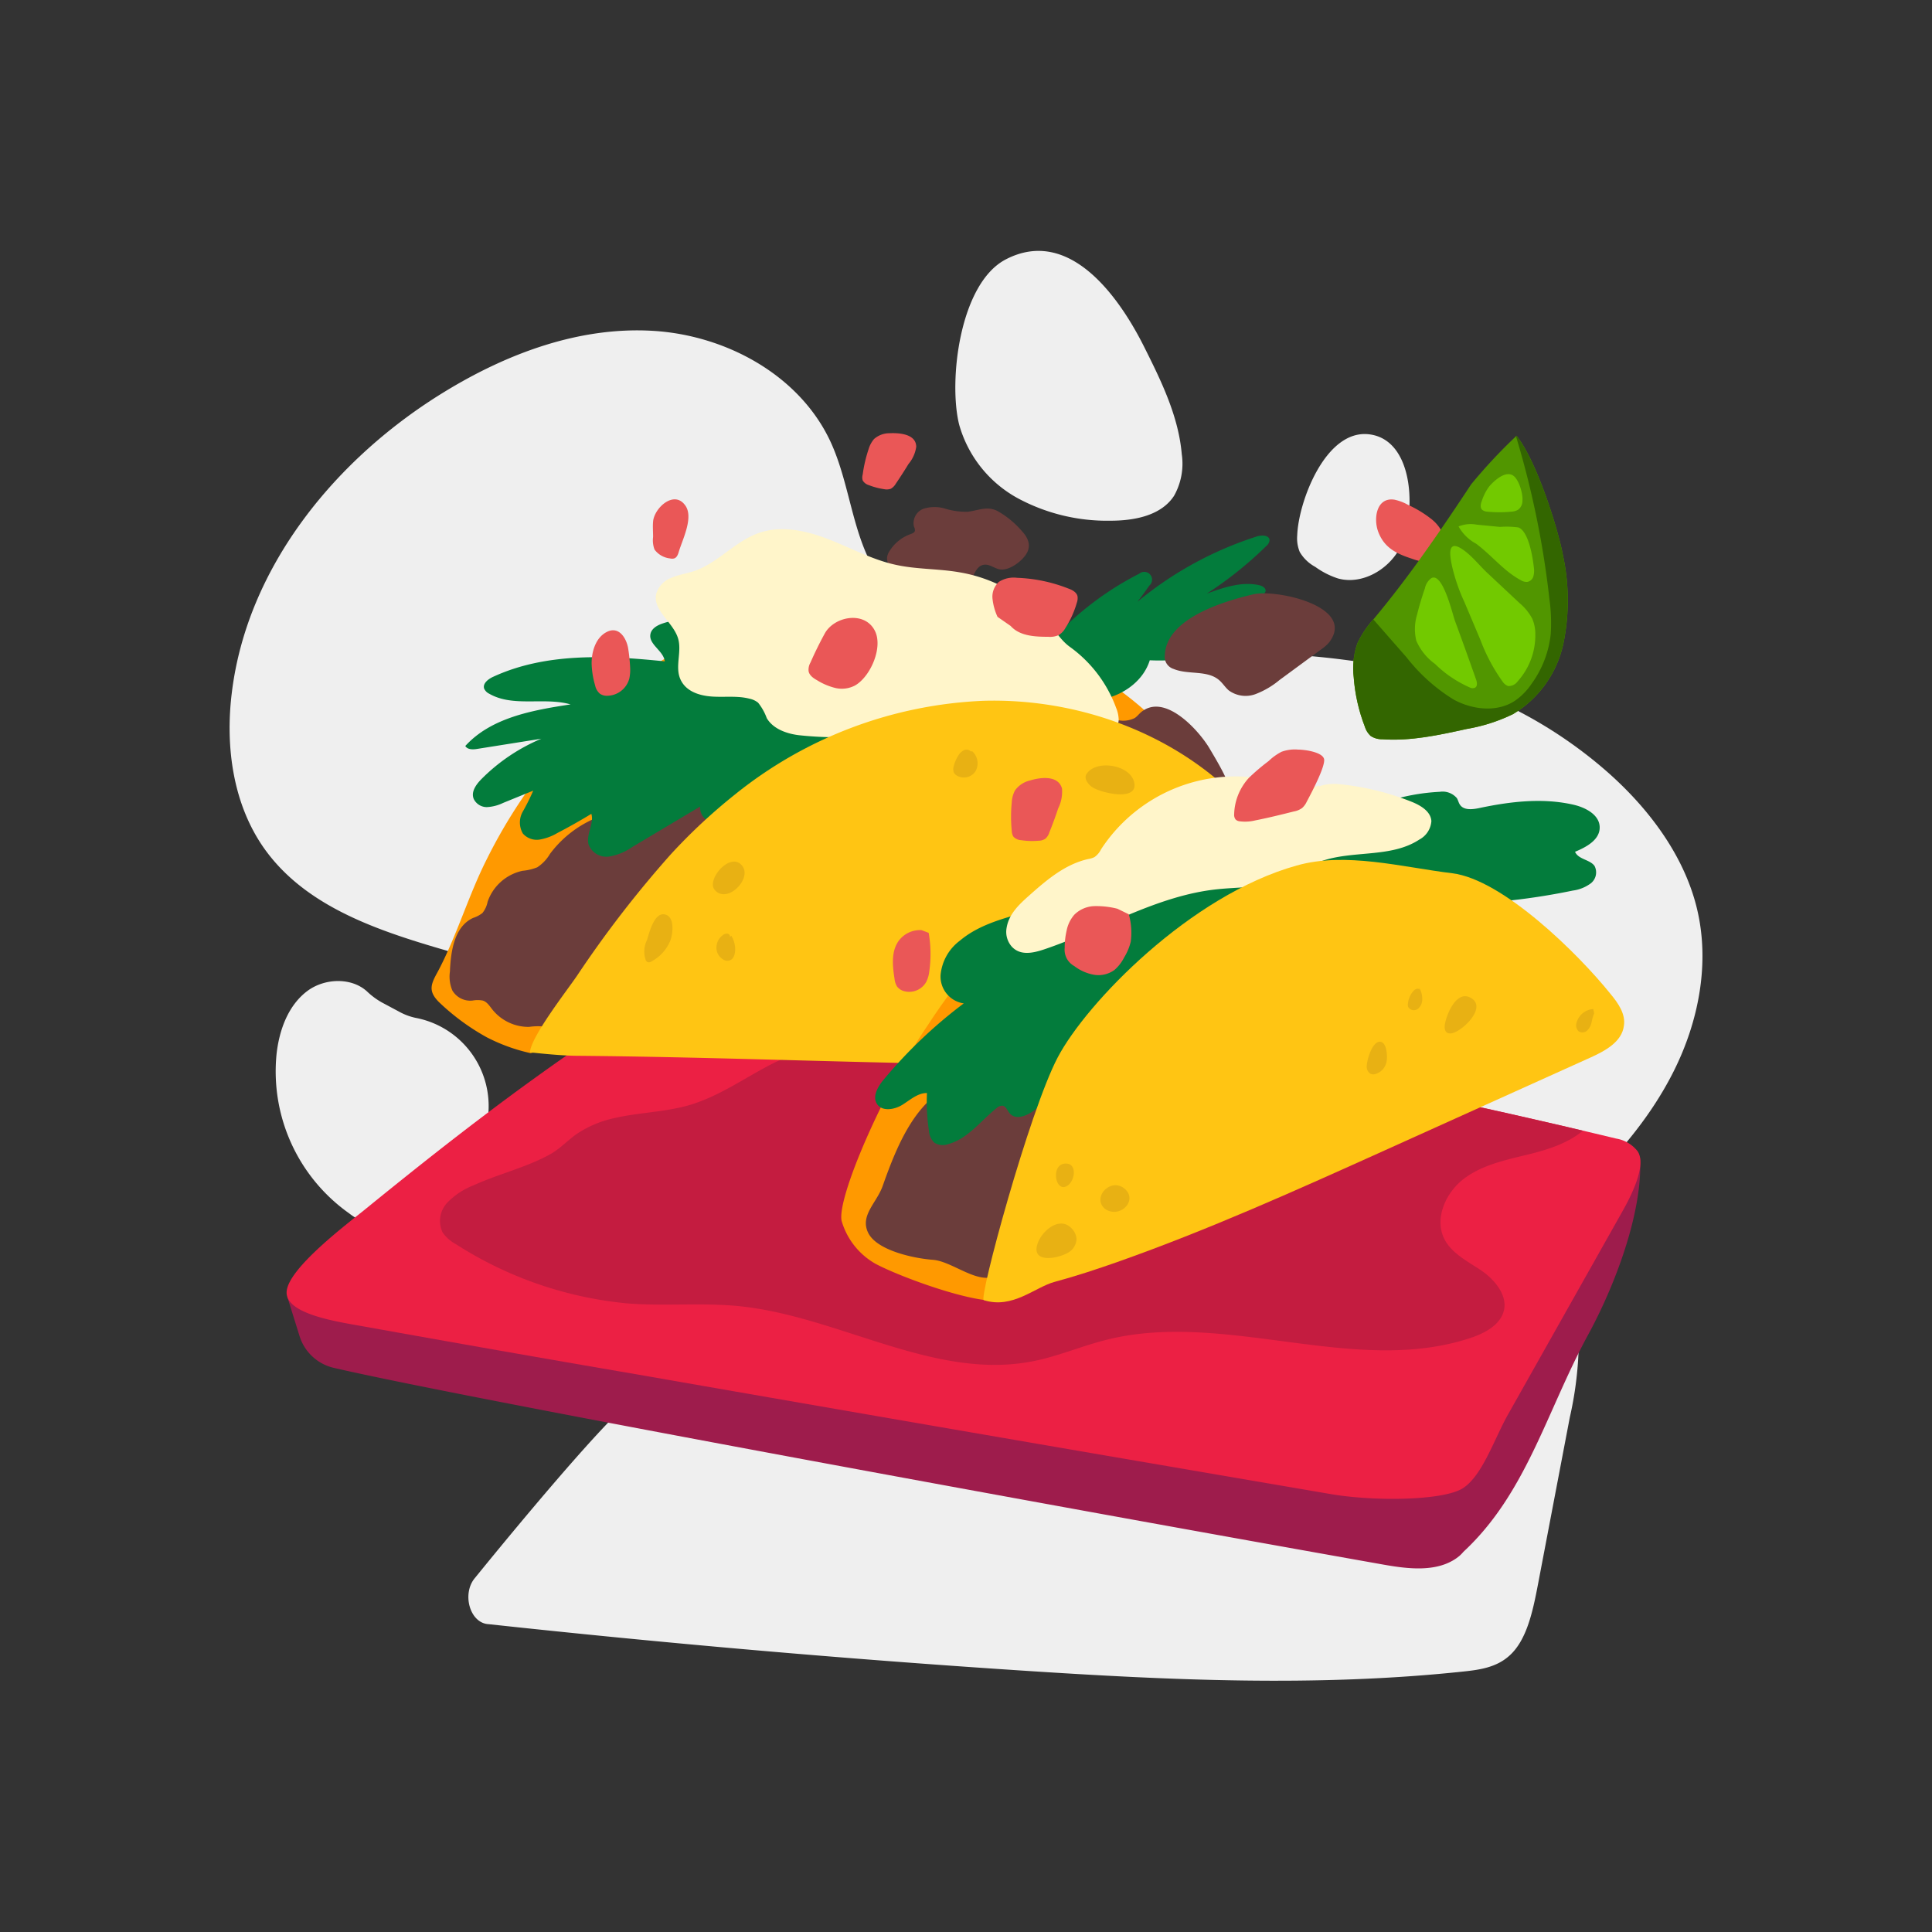
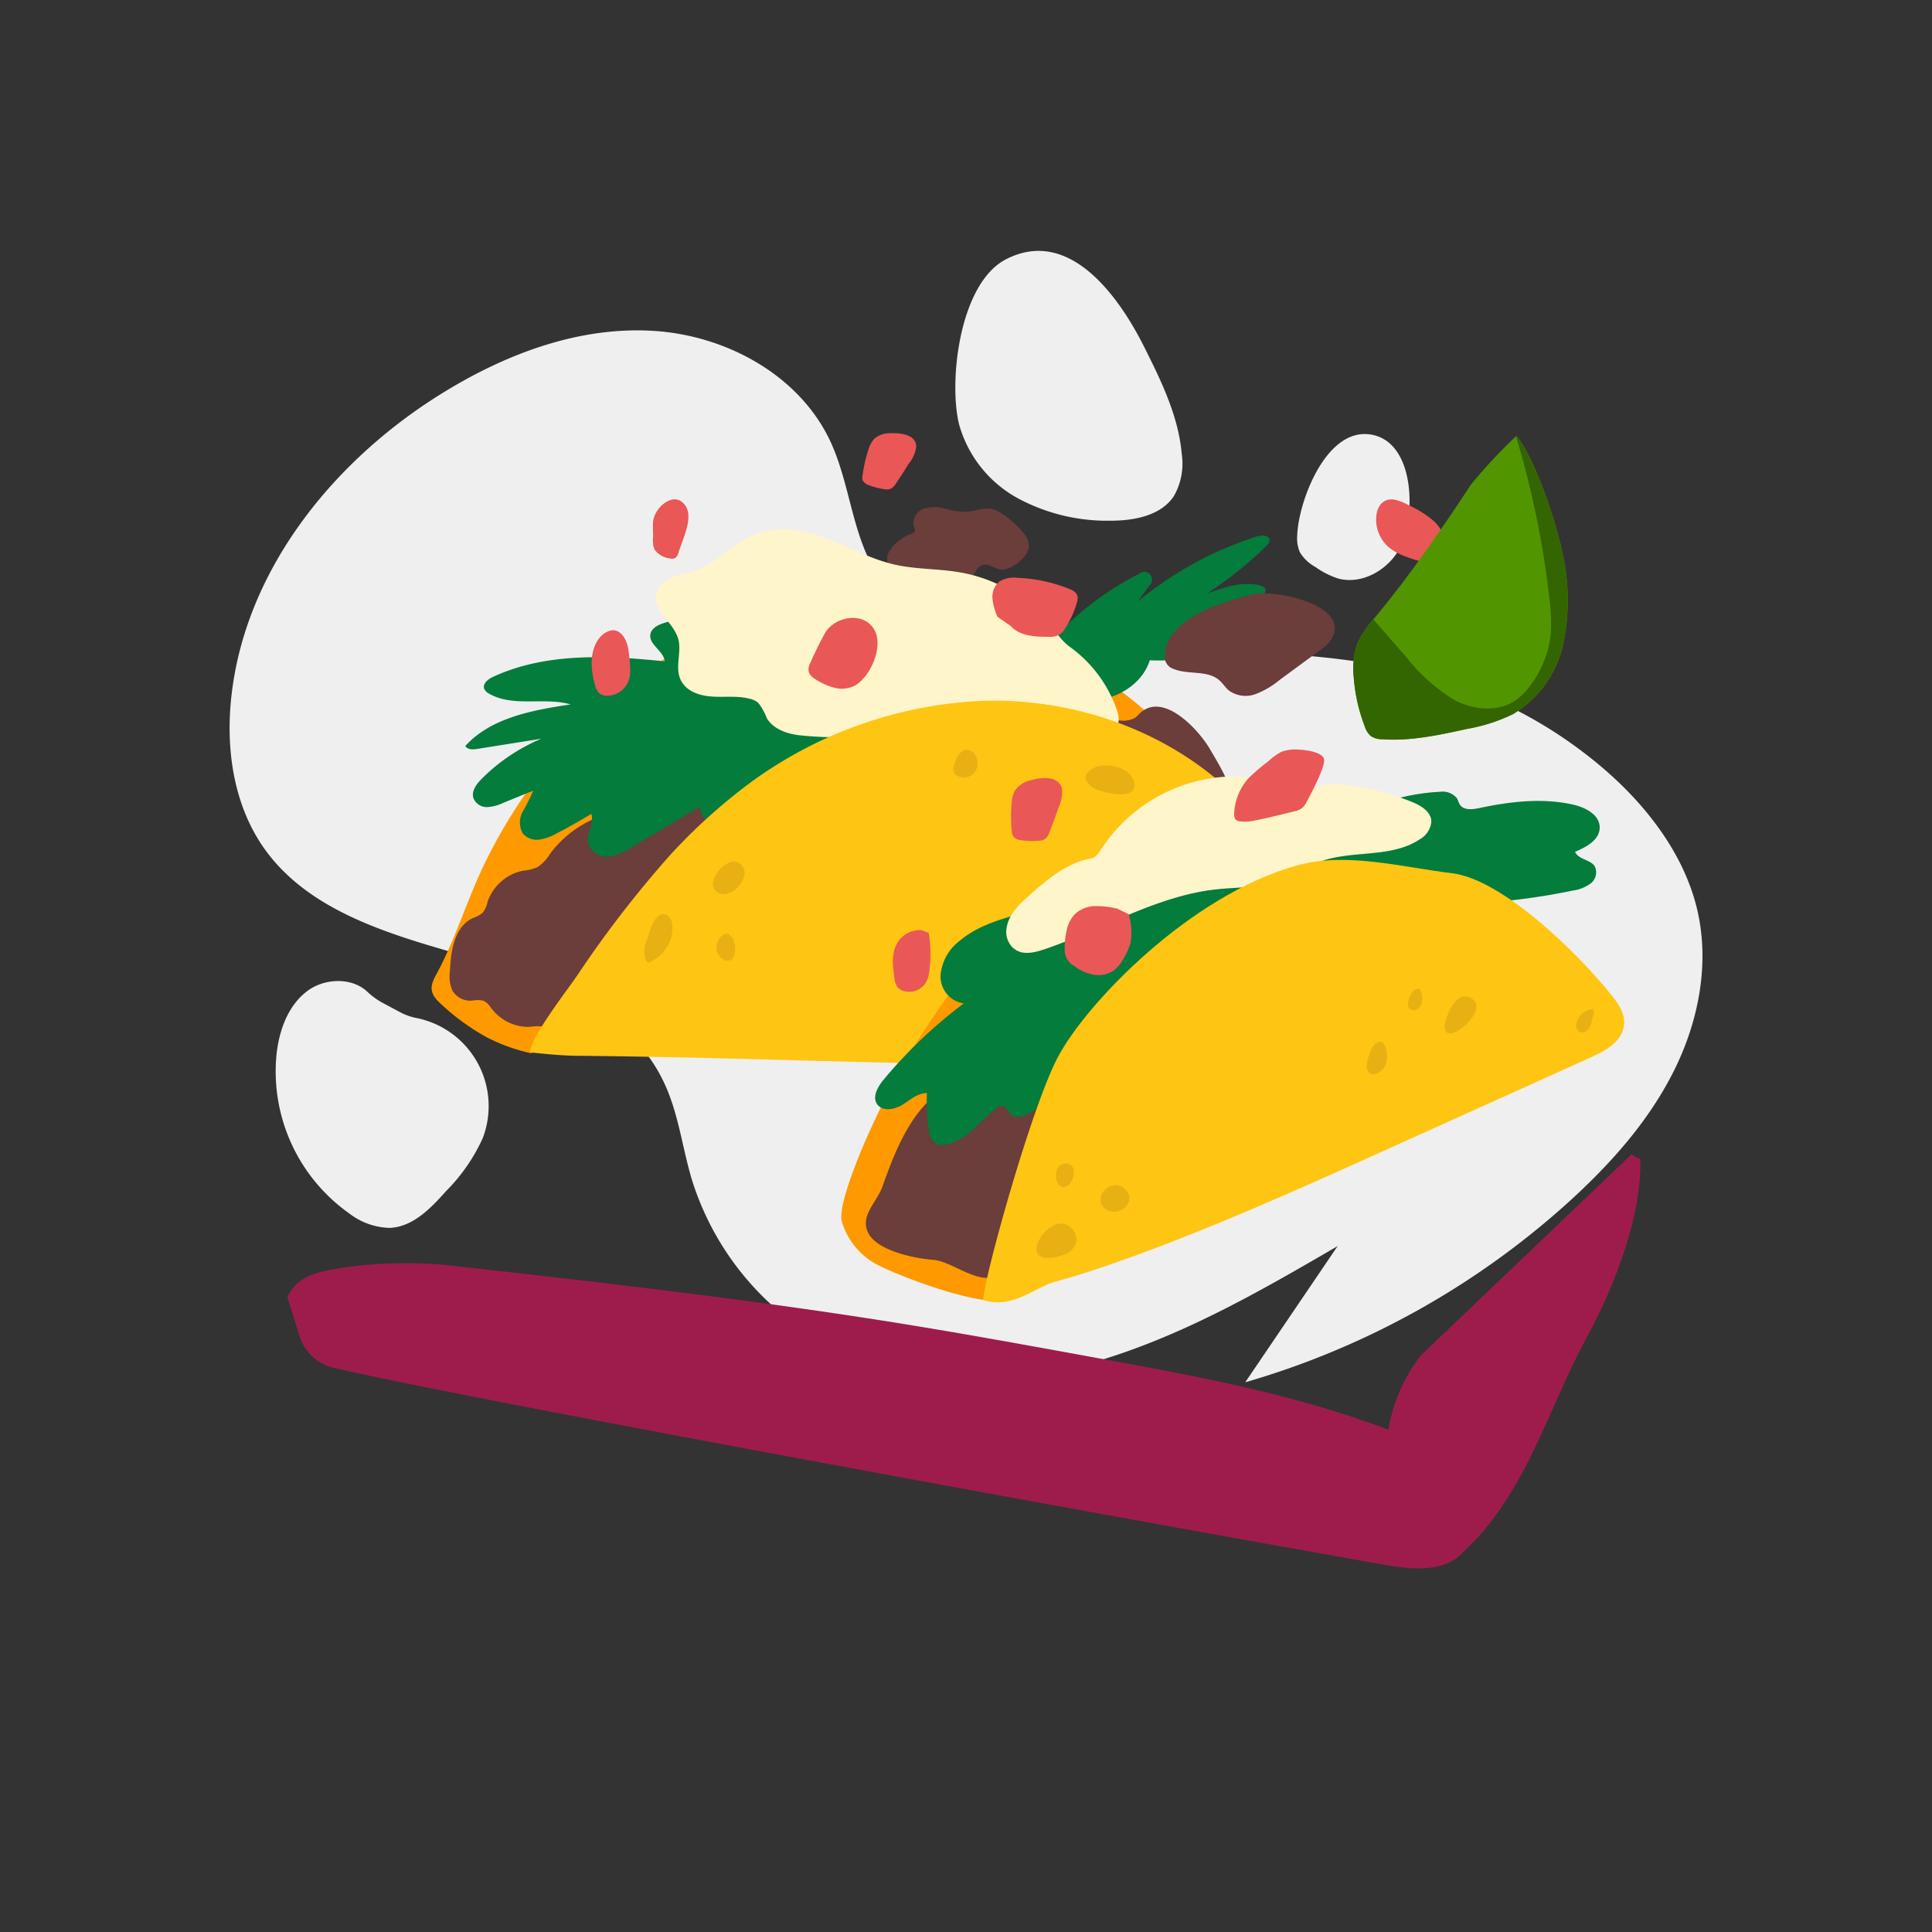
<svg xmlns="http://www.w3.org/2000/svg" id="Artwork_-_Primary" data-name="Artwork - Primary" viewBox="0 0 250 250">
  <rect x="0" y="0" width="250" height="250" fill="#333333" stroke="none" />
  <defs>
    <style>.cls-1{fill:none}.cls-2{fill:#efefef}.cls-3{fill:#9e1c4c}.cls-4{fill:#ec2044}.cls-5{clip-path:url(#clip-path)}.cls-6{fill:#c41c40}.cls-7{fill:#f90}.cls-8{fill:#6b3d3b}.cls-9{fill:#037c3c}.cls-10{fill:#fff5ca}.cls-11{fill:#ea5757}.cls-12{fill:#ffc513}.cls-13{fill:#e8b113}.cls-14{fill:#935650}.cls-15{fill:#519600}.cls-16{clip-path:url(#clip-path-2)}.cls-17{fill:#360}.cls-18{fill:#72c900}</style>
    <clipPath id="clip-path">
      <path class="cls-1" d="M77.62 133.63c3.7-2.49 7.47-5 11.62-6.16 5.47-1.55 11.16-.68 16.69.2 34.37 5.48 65 10.48 103.2 19.66a4.44 4.44 0 0 1 2.79 1.66c1.17 1.8-.85 5.76-1.95 7.71l-14.87 26.4c-1.74 3.09-3.29 7.89-5.83 9.49s-11.47 1.71-17.1.74l-20.61-3.53q-34.71-5.94-69.41-12c-11.7-2-23.4-4.06-35.1-6.16-3.37-.61-10.32-1.6-9.95-4.61s7.58-8.47 10-10.42c10.75-8.75 19.99-15.89 30.52-22.98z" />
    </clipPath>
    <clipPath id="clip-path-2">
      <path class="cls-1" d="M177.84 80a13.1 13.1 0 0 0-2.18 3.21 9.71 9.71 0 0 0-.49 4.42A22.2 22.2 0 0 0 176.6 94a2.72 2.72 0 0 0 .76 1.23 2.64 2.64 0 0 0 1.51.43c3.67.26 7.32-.54 10.91-1.33a22.3 22.3 0 0 0 6-1.92 14.08 14.08 0 0 0 6.52-9.13 27.62 27.62 0 0 0-.06-11.45c-.54-3-3.27-12-6-15.44a67.62 67.62 0 0 0-5.88 6.29c-1.87 2.84-3.77 5.66-5.74 8.43-2.16 3.07-4.41 6.04-6.78 8.89z" />
    </clipPath>
  </defs>
  <path class="cls-2" d="M49.42 129.72a9.56 9.56 0 0 1-1.93-1.43c-2-1.83-5.46-1.73-7.7-.07-2.5 1.86-3.65 5.05-4 8.14A22.5 22.5 0 0 0 45.17 157a8.93 8.93 0 0 0 5.23 1.89c3-.11 5.32-2.51 7.31-4.75a23.28 23.28 0 0 0 4.75-6.85 11.62 11.62 0 0 0-8.68-15.58 7.71 7.71 0 0 1-2.17-.82zm118.44-60.44a4.59 4.59 0 0 0 .33 2.15 5.15 5.15 0 0 0 2 1.92 10.61 10.61 0 0 0 2.94 1.5c3 .84 6.35-1 7.91-3.75 2.21-3.88 2.23-14.16-3.87-14.9-5.67-.69-9.17 8.8-9.31 13.08z" />
  <path class="cls-2" d="M161.13 178.87A106.47 106.47 0 0 0 203 155.52c5.38-4.88 10.31-10.39 13.57-16.89s4.72-14.06 3-21.12-6.52-13.3-12.13-18.1A58 58 0 0 0 190.4 89.3c-17.8-6.71-37.55-4.28-56.5-5.91-7.3-.62-15.28-2.28-19.71-8.12-3.92-5.16-4-12.23-6.72-18.11-4-8.61-13.51-13.79-23-14.35s-18.77 2.9-26.87 7.84C43.53 59.22 32 73.26 30 89.61c-.87 7 .14 14.5 4.24 20.25 5.93 8.29 16.7 11.19 26.52 14s20.53 6.74 25 15.89c2 4 2.48 8.6 3.77 12.9a36.72 36.72 0 0 0 21.2 23.08c10.28 4.12 22 3.34 32.56 0s20.24-8.91 29.8-14.49" />
-   <path class="cls-2" d="M61.48 204.16c-1.73 2-.73 5.77 1.64 6h.05q34.42 3.73 68.9 6c19.11 1.25 38.3 2.16 57.33.13 2.08-.22 4.26-.53 5.94-2.07 2.22-2 3-5.7 3.65-9.08l4.14-21.72a46.59 46.59 0 0 0 1.17-10.2c-.12-3.45-1.08-7-3.17-9.29-3-3.27-7.44-3-11.39-2.73a212.06 212.06 0 0 1-21.69.59c-12.71-.3-25.43-1.74-38.13-1.13s-25.55 3.38-36.66 10.95a116.2 116.2 0 0 0-12.36 10.3c-5.5 5.01-19.42 22.25-19.42 22.25z" />
  <path class="cls-3" d="M212.23 149.85s0 .3-1.11-.48l-27.24 26a21.28 21.28 0 0 0-4.23 9.64l-1.15-.44c-11.91-4.36-24.46-6.65-36.93-8.92-8.91-1.63-17.82-3.25-26.76-4.67-19-3-38.11-5.16-57.22-7.3a58.21 58.21 0 0 0-12.86.3c-3.19.52-6.19.89-7.54 3.87l1.56 5a6.07 6.07 0 0 0 4.44 4.15c17.27 4 94.6 18.15 135.83 25.46 3.2.57 6.86 1 9.46-.84l.34-.26a4.85 4.85 0 0 0 .55-.56c8.09-7.51 10.7-18 16-27.84 3.49-6.33 7.21-15.96 6.86-23.11z" />
-   <path class="cls-4" d="M77.62 133.63c3.7-2.49 7.47-5 11.62-6.16 5.47-1.55 11.16-.68 16.69.2 34.37 5.48 65 10.48 103.2 19.66a4.44 4.44 0 0 1 2.79 1.66c1.17 1.8-.85 5.76-1.95 7.71l-14.87 26.4c-1.74 3.09-3.29 7.89-5.83 9.49s-11.47 1.71-17.1.74l-20.61-3.53q-34.71-5.94-69.41-12c-11.7-2-23.4-4.06-35.1-6.16-3.37-.61-10.32-1.6-9.95-4.61s7.58-8.47 10-10.42c10.75-8.75 19.99-15.89 30.52-22.98z" />
  <g class="cls-5">
-     <path class="cls-6" d="M61.33 153.36a9.56 9.56 0 0 0-3.46 2.27 3.46 3.46 0 0 0-.59 3.86A5 5 0 0 0 59 161a49.65 49.65 0 0 0 22.29 7.67c4.78.36 9.61-.13 14.39.35 12.93 1.32 25.24 9.65 38 7.12 3.27-.64 6.35-2 9.58-2.79 15.36-3.82 32.11 4.79 47.11-.25 1.86-.63 3.87-1.72 4.26-3.64s-1.25-3.92-3-5.09-3.75-2.17-4.71-4c-1.39-2.71.19-6.16 2.65-7.95s5.57-2.38 8.52-3.12 6-1.81 7.93-4.19a4.25 4.25 0 0 0 1.07-2.83c-.17-2.66-3.52-3.67-6.17-3.91a129.61 129.61 0 0 0-49.4 5.13c-4.76 1.45-10 3.14-14.52 1-2.49-1.22-4.3-3.46-6.42-5.26-8.36-7.08-21.22-6.45-31-1.41-3.38 1.77-6.64 4.07-10.38 5.17-3.13.91-6.46.94-9.64 1.67a14.05 14.05 0 0 0-5 2.11c-1.06.76-2 1.75-3.09 2.42-3.08 1.8-6.89 2.67-10.14 4.16z" />
-   </g>
+     </g>
  <path class="cls-1" d="M219.15 164.21h.11" />
  <path class="cls-7" d="M63 111.16a67.76 67.76 0 0 1 16.33-21.08 47.87 47.87 0 0 1 24-11.08 55.66 55.66 0 0 1 17.74.73c9.93 1.83 19.73 5.58 27.22 12.35s12.41 16.85 11.34 26.92a53.76 53.76 0 0 1-1.89 8.57 8.64 8.64 0 0 1-1.57 3.5c-1.34 1.51-3.52 1.88-5.52 2.11a233.13 233.13 0 0 1-26.7 1h-39a49 49 0 0 0-10.76.78c-2.13.47-5.52 1.32-5.52 1.32a23.33 23.33 0 0 1-5.69-2.06 29.69 29.69 0 0 1-6.18-4.55c-1.49-1.49-1-2.39-.09-4.05 2.43-4.62 3.93-9.8 6.29-14.46z" />
  <path class="cls-8" d="M117.15 103.59a62.81 62.81 0 0 0-10.15-2.31c-4.66-.8-9.66-1.55-14 .39-2 .9-3.74 2.34-5.86 2.85a29.76 29.76 0 0 1-5.35.25 14.27 14.27 0 0 0-10.62 5.72 5.29 5.29 0 0 1-1.65 1.74 6.76 6.76 0 0 1-1.9.45 6.14 6.14 0 0 0-4.52 4 3.32 3.32 0 0 1-.68 1.47 4 4 0 0 1-1.2.63c-2.42 1.11-2.89 4.27-3 6.93a4.59 4.59 0 0 0 .32 2.47 2.7 2.7 0 0 0 2.62 1.29 3.57 3.57 0 0 1 1.3 0c.56.16.89.71 1.25 1.16a6 6 0 0 0 4.74 2.25 8.13 8.13 0 0 1 2.7.06 14.37 14.37 0 0 1 2.27 1.5c2 1.12 4.44.08 6.68-.41 4.29-1 8.82.28 13.13-.6 3.19-.65 6-2.4 8.84-4a5.43 5.43 0 0 1 3.18-1c.74.09 1.41.47 2.14.62a7.08 7.08 0 0 0 3.91-.71c3.46-1.35 7-2.75 9.76-5.24s4.63-6.32 3.73-9.93c-.64-2.6-2.56-4.66-4.42-6.6m4.83-40.35a9 9 0 0 1-2.85-.39 4.78 4.78 0 0 0-2.85 0 2 2 0 0 0-1.24 2.3 1 1 0 0 1 .13.51c0 .27-.35.4-.61.49a5.28 5.28 0 0 0-2.65 2.14 2.06 2.06 0 0 0-.34.81 1.75 1.75 0 0 0 .28 1.11c.75 1.23 2.31 1.65 3.72 2l3.42.74a3.39 3.39 0 0 0 2.9-.24c.9-.75 1-2.43 2.21-2.61.72-.11 1.35.48 2.06.6 1.23.2 2.92-1.09 3.49-2.11s.15-2-.63-2.84a11.84 11.84 0 0 0-3.14-2.59c-1.38-.72-2.5-.07-3.9.08zm22.29-7.84c-.3-1-1.4-1.38-2.16-2-1-.92-1.5-2.44-2.71-3.12a1.5 1.5 0 0 0-1.46-.09 1.46 1.46 0 0 0-.5 1.68 6.15 6.15 0 0 0 1 1.62 2.81 2.81 0 0 1 .65 1.73c0 .31-.13.6-.13.91a2.26 2.26 0 0 0 1.07 1.71 6.17 6.17 0 0 0 2.53 1.1.48.48 0 0 0 .29 0 .48.48 0 0 0 .19-.21c.49-.93 1.74-2.22 1.23-3.33zm.21 33.74c-.3.24-.53.57-.86.79a3.3 3.3 0 0 1-2.64.14 14.17 14.17 0 0 0-5-.55 4.62 4.62 0 0 0-3.9 2.85c-.15.46-.22 1-.61 1.29a1.86 1.86 0 0 1-1 .29 7.54 7.54 0 0 0-3.84 1.18 3.22 3.22 0 0 0-1.29 3.56c.54 1.41 2.19 2 3.45 2.82 2.19 1.46 3.56 4.12 6 5 1.44.5 3 .3 4.52.47 2.26.27 4.34 1.37 6.58 1.77s5-.2 5.9-2.28c1.7.79 3.81-.49 4.47-2.24 1.3-3.43-1.32-7.56-3-10.42-1.43-2.37-5.75-7.11-8.78-4.67z" />
  <path class="cls-9" d="M133.78 85.53a1.42 1.42 0 0 0 .31-.29 39.71 39.71 0 0 1 13.32-11 1 1 0 0 1 1.31 1.54c-.5.71-1 1.41-1.55 2.1a46.23 46.23 0 0 1 15.52-8.48c.62-.19 1.57-.14 1.59.5a1.09 1.09 0 0 1-.42.75 48.75 48.75 0 0 1-7.71 6.17c2.18-.8 4.51-1.6 6.78-1.1.41.09.91.37.83.79a.78.78 0 0 1-.29.41 37.17 37.17 0 0 1-4.45 2.92 15.3 15.3 0 0 1 2.52 1.47 1.13 1.13 0 0 1-.08 1.38 3 3 0 0 1-1.24.82 27.36 27.36 0 0 1-11.44 1.93c-.9 2.89-3.84 4.8-6.84 5.16a15.37 15.37 0 0 1-8.7-2 1.5 1.5 0 0 1-.18-2.55zm-12.29.82c-1.06-.24-2.36-.25-3 .61a3.36 3.36 0 0 0-.13 2.9c-3.85-.94-7.85-1.88-11.74-1.14-.81.15-1.74.5-1.95 1.3a1.75 1.75 0 0 0 .18 1.18 4.35 4.35 0 0 0 2.53 2.11 12.86 12.86 0 0 0 3.32.59l5.89.51a1.23 1.23 0 0 1 .88.33c.22.28.16.68.2 1A2.15 2.15 0 0 0 119 97.4a5 5 0 0 0 2.14.33 17 17 0 0 0 6.49-1.38 1.19 1.19 0 0 0 1 1 3.36 3.36 0 0 0 1.51-.1c2.41-.52 5.14-1.3 6.14-3.54.74.28 1.52-.6 1.4-1.38-.49-3.25-5.75-2.26-7.9-2.24-3.12.04-5.28-3.09-8.29-3.74z" />
  <path class="cls-9" d="M109.85 88.36a43.07 43.07 0 0 0-15-7.41c-3-.8-6.18-1.27-9.09-.28-.69.23-1.44.64-1.59 1.36-.29 1.35 1.71 2.18 1.85 3.55-7.48-.77-15.37-1.16-22.21 2-.64.29-1.38.87-1.16 1.53a1.37 1.37 0 0 0 .66.66c3.1 1.78 7.09.4 10.52 1.38-4.93.75-10.26 1.7-13.62 5.38.28.49 1 .47 1.53.38l8.31-1.32a24 24 0 0 0-7.75 5.22c-.69.7-1.38 1.65-1 2.57a1.88 1.88 0 0 0 1.7 1.06 5.46 5.46 0 0 0 2.12-.55l3.88-1.58a28.08 28.08 0 0 1-1.34 2.69 2.84 2.84 0 0 0 0 2.86 2.39 2.39 0 0 0 2.17.78 6.71 6.71 0 0 0 2.26-.83q2.25-1.17 4.43-2.5c.39 1.29-.73 2.68-.35 4a2.48 2.48 0 0 0 2.63 1.53 7.28 7.28 0 0 0 3-1.23l8.79-5.24a2 2 0 0 0 1.79 2.1 5.72 5.72 0 0 0 3-.65l5.47-2.3a2.65 2.65 0 0 1 2.42-.16 8.27 8.27 0 0 1 .82.85c.93.83 2.38.52 3.57.15a27.88 27.88 0 0 0 5.49-2.13 9.19 9.19 0 0 0 4-4.15 11.7 11.7 0 0 0 .79-4.36" />
  <path class="cls-10" d="M124.18 74.06c-2.77-.49-5.64-.37-8.39-1-3-.67-5.73-2.18-8.6-3.29s-6.09-1.82-9-.8c-3.08 1.07-5.3 3.89-8.38 4.93-.95.32-2 .46-2.89.85a3.22 3.22 0 0 0-2 2.06c-.52 2.16 2.21 3.69 2.83 5.83.49 1.68-.41 3.59.27 5.2s2.43 2.17 4.07 2.29 3.31-.13 4.89.28a2.63 2.63 0 0 1 1.12.52 7.05 7.05 0 0 1 1.12 2c.82 1.38 2.53 2 4.12 2.2a44.49 44.49 0 0 0 9.72 0 122.7 122.7 0 0 1 24.75 1 10.68 10.68 0 0 0 4.25 0 3.43 3.43 0 0 0 2.7-2.93 4.31 4.31 0 0 0-.34-1.62 16.86 16.86 0 0 0-6-7.89c-1.37-1-2.21-2.66-3.4-3.89a20.22 20.22 0 0 0-4.63-3.55 19.27 19.27 0 0 0-6.21-2.19z" />
  <path class="cls-11" d="M106.71 82c-.67 1.22-1.28 2.47-1.84 3.74a1.87 1.87 0 0 0-.24 1.1c.09.55.62.92 1.11 1.19a8.12 8.12 0 0 0 2.38 1 3.66 3.66 0 0 0 2.52-.33c2-1.13 3.7-5 2.53-7.15-1.37-2.55-5.27-1.77-6.46.45zm24.07-1c1.16 1.3 3.12 1.4 4.85 1.4a2.76 2.76 0 0 0 1.37-.22 2.44 2.44 0 0 0 .87-.93 12.38 12.38 0 0 0 1.47-3.25 1.76 1.76 0 0 0 .09-.85c-.13-.53-.69-.82-1.2-1a20 20 0 0 0-6.61-1.38 3.54 3.54 0 0 0-2.36.52 2.6 2.6 0 0 0-.83 2.19 7.5 7.5 0 0 0 .65 2.34" />
  <path class="cls-12" d="M95.1 102.81a54.82 54.82 0 0 1 32.24-12.13c11.68-.31 23.56 3.82 32 11.85a26.84 26.84 0 0 1 4.4 5.23c2.42 3.9 3.41 8.51 4 13.07a90.26 90.26 0 0 1 .66 16c-31.15 2.19-62.43.06-93.66-.21-2.28 0-6.16-.45-6.16-.45.1-2 4.79-8 6.08-9.9a142 142 0 0 1 12.13-15.71 73.1 73.1 0 0 1 8.31-7.75z" />
  <path class="cls-11" d="M115.1 56.06a3 3 0 0 0-2 .75 3.64 3.64 0 0 0-.71 1.33 17.73 17.73 0 0 0-.76 3.28 1.33 1.33 0 0 0 0 .74 1.34 1.34 0 0 0 .78.61 9.22 9.22 0 0 0 2 .53 1.6 1.6 0 0 0 .87-.06 1.76 1.76 0 0 0 .63-.64c.57-.84 1.12-1.69 1.65-2.56a4.4 4.4 0 0 0 1-2.23c-.02-1.67-2.22-1.81-3.46-1.75z" />
  <path class="cls-13" d="M92.32 114.89a1.48 1.48 0 0 0 1.51.81c1.54-.12 3.46-2.6 2-3.89s-4.06 1.65-3.51 3.08zm-8.6 6.75a3.38 3.38 0 0 0-.17 2.58.53.53 0 0 0 .28.29.57.57 0 0 0 .45-.09 5.39 5.39 0 0 0 2.42-2.61c.38-.88.7-3.33-.78-3.5-1.3-.15-1.92 2.44-2.2 3.33zm10.68-.29c.16-.17 0-.47-.22-.53a.79.79 0 0 0-.65.19 2 2 0 0 0-.82 1.74 1.77 1.77 0 0 0 1.12 1.53 1 1 0 0 0 .57 0c.45-.12.65-.63.71-1.08a3.33 3.33 0 0 0-.49-2.13m45.98-20.92c-.37.55.14 1.28.68 1.67 1.1.78 6.17 2 5.46-.67-.58-2.21-4.91-2.89-6.14-1zm-14.98-2.92a.79.79 0 0 0-.91-.14 1.73 1.73 0 0 0-.7.67 4.51 4.51 0 0 0-.6 1.41 1.24 1.24 0 0 0 0 .74.91.91 0 0 0 .34.41 1.8 1.8 0 0 0 2.48-.52 2.09 2.09 0 0 0-.42-2.58" />
  <path class="cls-11" d="M84.51 67.48c-.06.66 0 1.32 0 2a3.37 3.37 0 0 0 .19 1.64 2.89 2.89 0 0 0 2 1.14 1.1 1.1 0 0 0 .54 0c.34-.11.49-.5.59-.84.45-1.55 2-4.52.81-6.06-1.44-1.96-3.98.38-4.13 2.12zM76.56 86a11.13 11.13 0 0 0 .45 2.7 1.93 1.93 0 0 0 .61 1.06 1.57 1.57 0 0 0 1 .27 3 3 0 0 0 2.82-2.25 5.55 5.55 0 0 0 .1-1.41A23.11 23.11 0 0 0 81.3 84c-.19-1.32-1.14-3-2.71-2.26s-2.08 2.74-2.03 4.26z" />
  <path class="cls-7" d="M108.91 158c-.67-2.93 5.43-17 11.24-25.48a77.94 77.94 0 0 1 9.62-12c9.63-9.39 23.11-14.16 36.52-15.07a19.32 19.32 0 0 1 6.17.33 19.65 19.65 0 0 1 6.69 3.66 92 92 0 0 1 19 19.24c.31 2.95.12 6.39-2 8.45a10 10 0 0 1-3.2 1.81Q163.47 151 133.6 162.06c-3.29 1.22-.6 5.73-4.08 6.22s-13.18-3.1-16.27-4.77a9.38 9.38 0 0 1-4.34-5.51z" />
  <path class="cls-8" d="M182 126c-2.83-3.29-7.33-4.59-11.63-5.17-6.32-.84-13.5-.14-17.8 4.57-1.78 2-3 4.52-5.24 5.91-2.9 1.79-6.63 1.11-10 1.67a13.4 13.4 0 0 0-6.59 3.14 17.57 17.57 0 0 1-3.67 3 22.32 22.32 0 0 1-2.91.91c-5.49 1.8-8 7.94-9.93 13.4-.77 2.22-3 3.85-1.88 6.11s5.84 3.29 8.38 3.48c2.28.18 5.2 2.7 7.45 2.28 2-.37 3.22-3.54 5.19-4 2.22-.46 4.55-.4 6.72-1.08 5.52-1.74 8.74-7.8 14.16-9.83 1.52-.57 3.13-.79 4.69-1.23 4.16-1.16 7.74-3.81 11.77-5.36 2.58-1 5.32-1.53 7.88-2.57C184.87 138.72 182 126 182 126z" />
  <path class="cls-14" d="M153.61 128.55c-.82-.83-2.18-.93-3-1.78a6.58 6.58 0 0 1-.95-1.75 5.93 5.93 0 0 0-10.11-.91c-.58.8-1 1.73-1.56 2.51-1.21 1.6-3.17 2.41-4.89 3.46s-3.4 2.67-3.36 4.68 1.73 3.51 3.42 4.54c5.14 3.1 9.39 1.32 14.45-.84 2.76-1.16 9.18-6.71 6-9.91z" />
  <path class="cls-8" d="M150.73 84.75a1.64 1.64 0 0 0 1.13 1.81c1.9.79 4.36.11 5.91 1.46.45.39.77.92 1.22 1.31a3.69 3.69 0 0 0 3.44.5 10.92 10.92 0 0 0 3.13-1.83l5.44-4a5 5 0 0 0 1-.89c3.53-4.67-6.91-6.89-9.8-6.21-3.79.88-11.27 3.1-11.47 7.85z" />
  <path class="cls-14" d="M177.75 136.22a4.34 4.34 0 0 1 3.42.3 10.1 10.1 0 0 0 11.58-1.77 5.46 5.46 0 0 0 1.9-4.52 4.54 4.54 0 0 1-.21-1.85 3.35 3.35 0 0 1 .93-1.32 7 7 0 0 0 1.54-7 5.74 5.74 0 0 0-5.91-3.72c-1.4.19-2.66 1-4.06 1.16-1.9.28-3.84-.5-5.75-.25a6.44 6.44 0 0 0-4.49 3.1 10 10 0 0 0-1.31 5.41 3.24 3.24 0 0 1-.21 1.58c-.46.87-1.64 1-2.46 1.57-1.44 1-1.61 3.13-.79 4.65a6.21 6.21 0 0 0 1.81 2 4.45 4.45 0 0 0 4 .65z" />
  <path class="cls-9" d="M159.36 107.44a27.67 27.67 0 0 0-14.26 4c-2.12 1.37-4 3.14-6.21 4.35-4.66 2.54-10.61 2.51-14.68 5.93a6.27 6.27 0 0 0-2.5 4.44 3.52 3.52 0 0 0 3 3.68 61.46 61.46 0 0 0-10.38 9.88c-.75.91-1.49 2.19-.83 3.16s2.23.72 3.25.09 2-1.55 3.2-1.53a24.52 24.52 0 0 0 .25 4.84 2.39 2.39 0 0 0 .68 1.56 2 2 0 0 0 1.84.2c2.52-.69 4.18-3 6.22-4.64a1.09 1.09 0 0 1 .8-.32c.43.07.6.6.88.94.91 1.13 2.72.19 3.76-.82a58.07 58.07 0 0 0 6.17-6.94c.75-1 2.11-2.12 3-1.3a4.35 4.35 0 0 1 .72 1.26 3.39 3.39 0 0 0 3.89 1.29 11 11 0 0 0 3.74-2.32 61.93 61.93 0 0 1 8.7-5.82 7 7 0 0 1 3.79-1.19 17.23 17.23 0 0 1 2.41.58 10.09 10.09 0 0 0 4.2-.08c3.43-.68 6.62-2.23 10-3.21 4.46-1.32 9.7-1.93 12.38-5.73a2 2 0 0 0 .44-1 2.29 2.29 0 0 0-.78-1.58c-6.22-6.83-15.28-8-24-9.08a61.18 61.18 0 0 0-9.68-.64z" />
  <path class="cls-9" d="M179.19 103.8a26.67 26.67 0 0 1 7.11-1.34 2.43 2.43 0 0 1 2.22.82c.16.27.22.59.39.84.49.75 1.6.63 2.47.45 4-.85 8.22-1.36 12.23-.44 1.57.36 3.38 1.31 3.39 2.93s-1.72 2.55-3.19 3.16c.43 1 1.93 1 2.52 1.83a1.8 1.8 0 0 1-.49 2.26 5 5 0 0 1-2.32.93A85.6 85.6 0 0 1 183.9 117a10.1 10.1 0 0 0-4.58.56c-.52.25-1 .6-1.52.85-3.76 1.86-8.45-1.22-12.38.24-1.37.51-2.54 1.55-4 1.81-1.61.29-5.67-.62-6.22-2.48-.48-1.64 1.88-3.12 3-3.88a73.58 73.58 0 0 1 13.08-7.4 71.58 71.58 0 0 1 7.91-2.9z" />
  <path class="cls-10" d="M170.7 101.64a6 6 0 0 1-3.91 0 20.81 20.81 0 0 0-24.32 8.27 2.63 2.63 0 0 1-.85 1 2.82 2.82 0 0 1-.81.25c-3 .67-5.39 2.72-7.66 4.74-1.29 1.15-2.62 2.39-2.9 4.19a2.88 2.88 0 0 0 .68 2.41c1.12 1.2 2.76.82 4.15.36 7.55-2.54 14.59-7 22.52-7.8 2.6-.27 5.28-.16 7.75-1 1.92-.67 3.61-1.89 5.53-2.59 4.14-1.49 9.1-.41 12.78-2.83a2.94 2.94 0 0 0 1.56-2.38c-.07-1.27-1.4-2.05-2.58-2.52a34.37 34.37 0 0 0-9.58-2.29 5.93 5.93 0 0 0-2.36.3zm-24.63 25.25a3.46 3.46 0 0 0-1.27 1.49 1.35 1.35 0 0 0 .59 1.7 2 2 0 0 0 1.07 0l6.28-1a5.33 5.33 0 0 1 2.48 0 15.22 15.22 0 0 1 2.37 1.5 4.08 4.08 0 0 0 4.46-.43c1-.88 1.59-2.25 2.62-3.16 1.8-1.58 4.65-1.38 6.52-2.87a1.66 1.66 0 0 0 .76-1.35c-.06-.68-.78-1.1-1.44-1.26-2.32-.56-4.55.67-6.68 1.4-1.12.38-2 .83-2.42-.48-.18-.6.24-1.34-.27-1.9-1.51-1.66-6.52 1.88-8 2.51a29.67 29.67 0 0 0-7.07 3.85z" />
  <path class="cls-10" d="M165.51 121.64a1.14 1.14 0 0 0 .35 1.1 1.47 1.47 0 0 0 .64.21c2.16.29 4.53-.72 6.45.3 1.26.67 2.12 2.13 3.53 2.32 4.76.63 4.48-6.19.47-7-2.59-.57-10.88-.22-11.44 3.07z" />
  <path class="cls-11" d="M144.59 117.59a11.1 11.1 0 0 0-2.92-.34 3.85 3.85 0 0 0-2.65 1.11 4.42 4.42 0 0 0-1 2.06 9.84 9.84 0 0 0-.25 2.23A2.4 2.4 0 0 0 139 125a5.94 5.94 0 0 0 2.54 1.13 3.53 3.53 0 0 0 2.66-.61 5.28 5.28 0 0 0 1.26-1.62 7.09 7.09 0 0 0 .86-2.05 8.86 8.86 0 0 0-.25-3.54m34.38-53.65a6.21 6.21 0 0 1 1.75.67 14.7 14.7 0 0 1 3.09 1.89 5 5 0 0 1 1.79 3.07 2.07 2.07 0 0 1-2.21 2.46 6.86 6.86 0 0 1-2.13-.44c-2-.65-3.62-1.39-4.41-3.53-.62-1.69-.22-4.48 2.12-4.12zM168 97a5 5 0 0 0-2.17.28 7.09 7.09 0 0 0-1.67 1.2 26.54 26.54 0 0 0-2.55 2.17 7.24 7.24 0 0 0-1.91 4.7 1 1 0 0 0 .17.67.83.83 0 0 0 .5.25 5.51 5.51 0 0 0 2.06-.11c1.67-.33 3.33-.74 5-1.16a2.55 2.55 0 0 0 1.06-.44 2.45 2.45 0 0 0 .6-.82c.92-1.72 2.26-4.36 2.26-5.38S168.85 97 168 97z" />
  <path class="cls-12" d="M167.78 112c6.35-1.8 13.59.2 20.14 1s16.31 10.42 20.46 15.59c1 1.2 2 2.62 1.75 4.15-.25 2.05-2.39 3.23-4.27 4.08l-26.59 12c-11.42 5.15-22.86 10.31-34.68 14.48-2.67.94-5.37 1.83-8.11 2.57-2.56.68-5.43 3.55-9.18 2.37-.67-.21 5.86-24.35 9.56-31.4S154 115.85 167.78 112z" />
  <path class="cls-11" d="M119.25 120.36a3.43 3.43 0 0 0-3 1.44c-.94 1.37-.76 3.19-.5 4.83a2.44 2.44 0 0 0 .31 1 1.68 1.68 0 0 0 1 .64 2.53 2.53 0 0 0 2.79-1.2 4.14 4.14 0 0 0 .41-1.46 15.79 15.79 0 0 0-.09-4.9M133.26 101a3.3 3.3 0 0 0-1.92 1.28 3.71 3.71 0 0 0-.42 1.57 18.54 18.54 0 0 0 0 3.65 1.5 1.5 0 0 0 .22.77 1.47 1.47 0 0 0 1 .45 9.32 9.32 0 0 0 2.24.07 1.56 1.56 0 0 0 .9-.27 1.79 1.79 0 0 0 .51-.82c.41-1 .79-2.05 1.14-3.1a4.83 4.83 0 0 0 .49-2.58c-.51-1.77-2.87-1.42-4.16-1.02z" />
  <path class="cls-13" d="M187 132.38c-.1.45-.12 1 .26 1.26a1 1 0 0 0 .82 0c1.28-.39 4.12-3.11 2.46-4.37-1.9-1.42-3.26 1.73-3.54 3.11zm-10.14 5.5a1.1 1.1 0 0 0 .45 1.05.9.9 0 0 0 .58.07 2.05 2.05 0 0 0 1.53-1.63c.14-.64.05-2.64-.92-2.57s-1.61 2.36-1.64 3.08zm6.84-9.82c-.19-.25-.59-.07-.79.16a2.84 2.84 0 0 0-.71 1.55 1.2 1.2 0 0 0 0 .5.86.86 0 0 0 1.24.3 1.56 1.56 0 0 0 .6-1.27 2.75 2.75 0 0 0-.43-1.53m-40.7 28.59a2 2 0 0 0 .54.32c1.87.7 3.76-1.56 2-2.92s-4.11 1.14-2.54 2.6zm-5.07-2.79c1.24-.38 1.73-3.15-.05-3s-1.28 3.43.05 3zm.73 5.29a2.21 2.21 0 0 1 .73 1.41 2.11 2.11 0 0 1-1.09 1.82c-1.22.74-4.68 1.44-4-1 .46-1.69 2.79-3.75 4.36-2.23zm67.6-28.29a2.4 2.4 0 0 0-2.15 1.72 1.1 1.1 0 0 0 .26 1.17.91.91 0 0 0 1.11-.12 2.07 2.07 0 0 0 .56-1.05 6.43 6.43 0 0 1 .33-1.16" />
  <path class="cls-15" d="M177.84 80a13.1 13.1 0 0 0-2.18 3.21 9.71 9.71 0 0 0-.49 4.42A22.2 22.2 0 0 0 176.6 94a2.72 2.72 0 0 0 .76 1.23 2.64 2.64 0 0 0 1.51.43c3.67.26 7.32-.54 10.91-1.33a22.3 22.3 0 0 0 6-1.92 14.08 14.08 0 0 0 6.52-9.13 27.62 27.62 0 0 0-.06-11.45c-.54-3-3.27-12-6-15.44a67.62 67.62 0 0 0-5.88 6.29c-1.87 2.84-3.77 5.66-5.74 8.43-2.16 3.07-4.41 6.04-6.78 8.89z" />
  <g class="cls-16">
    <path class="cls-17" d="M195.8 55.26a118 118 0 0 1 4.7 22.3 22.16 22.16 0 0 1 .16 4.53 13.35 13.35 0 0 1-2.48 6.4A8.22 8.22 0 0 1 196 90.7c-2.31 1.5-5.44 1.15-7.87-.16a23.12 23.12 0 0 1-6.13-5.49l-6.45-7.36c-.23-.26-.51-.54-.85-.51a1.05 1.05 0 0 0-.47.21 18.9 18.9 0 0 0-4.86 4.61l2.74 36 25.3-19.66 10.87-17L200 49.45" />
  </g>
-   <path class="cls-18" d="M196.64 78.05a6.84 6.84 0 0 1 1.63 2 5.05 5.05 0 0 1 .4 2.11 8.9 8.9 0 0 1-2.28 6 1.41 1.41 0 0 1-1.25.61 1.48 1.48 0 0 1-.69-.55 23.15 23.15 0 0 1-2.87-5.38l-2.07-4.9a23.83 23.83 0 0 1-1.63-4.73c-.2-1-.67-3.24 1-2.35 1.31.72 2.46 2.22 3.53 3.23zM191 87.92c.14.38.21.92-.16 1.08a.76.76 0 0 1-.55 0 15 15 0 0 1-4.6-3.09 7.27 7.27 0 0 1-2.42-3 6.38 6.38 0 0 1 .11-3.41c.27-1.13.62-2.25 1-3.36a2.15 2.15 0 0 1 .84-1.33c1.47-.79 2.72 4.61 3.05 5.52q1.38 3.75 2.73 7.59zm.09-20.03a4.15 4.15 0 0 0-2.35.23 5.6 5.6 0 0 0 2.26 2.23c2 1.48 3.58 3.54 5.78 4.72a1.43 1.43 0 0 0 .84.23 1 1 0 0 0 .8-.73 2.68 2.68 0 0 0 .06-1.13c-.13-1.22-.65-4.68-2-5.19a11.89 11.89 0 0 0-2.4-.07zm5.91-3.1a1.41 1.41 0 0 1-.59 1.19 2 2 0 0 1-.88.23 15.54 15.54 0 0 1-3.05 0 1.15 1.15 0 0 1-.7-.25c-.3-.31-.17-.82 0-1.23a6.27 6.27 0 0 1 .92-1.78c.6-.71 2-2 3-1.47.83.42 1.4 2.46 1.3 3.31z" />
  <path class="cls-2" d="M124.11 54.93a15.69 15.69 0 0 0 7.57 9.53 24.37 24.37 0 0 0 12 2.92c3.08 0 6.56-.64 8.24-3.22a8.47 8.47 0 0 0 1-5.39c-.42-4.93-2.67-9.5-4.89-13.93-3.1-6.18-9.55-15.59-17.87-11.28-6.01 3.11-7.44 15.78-6.05 21.37z" />
</svg>